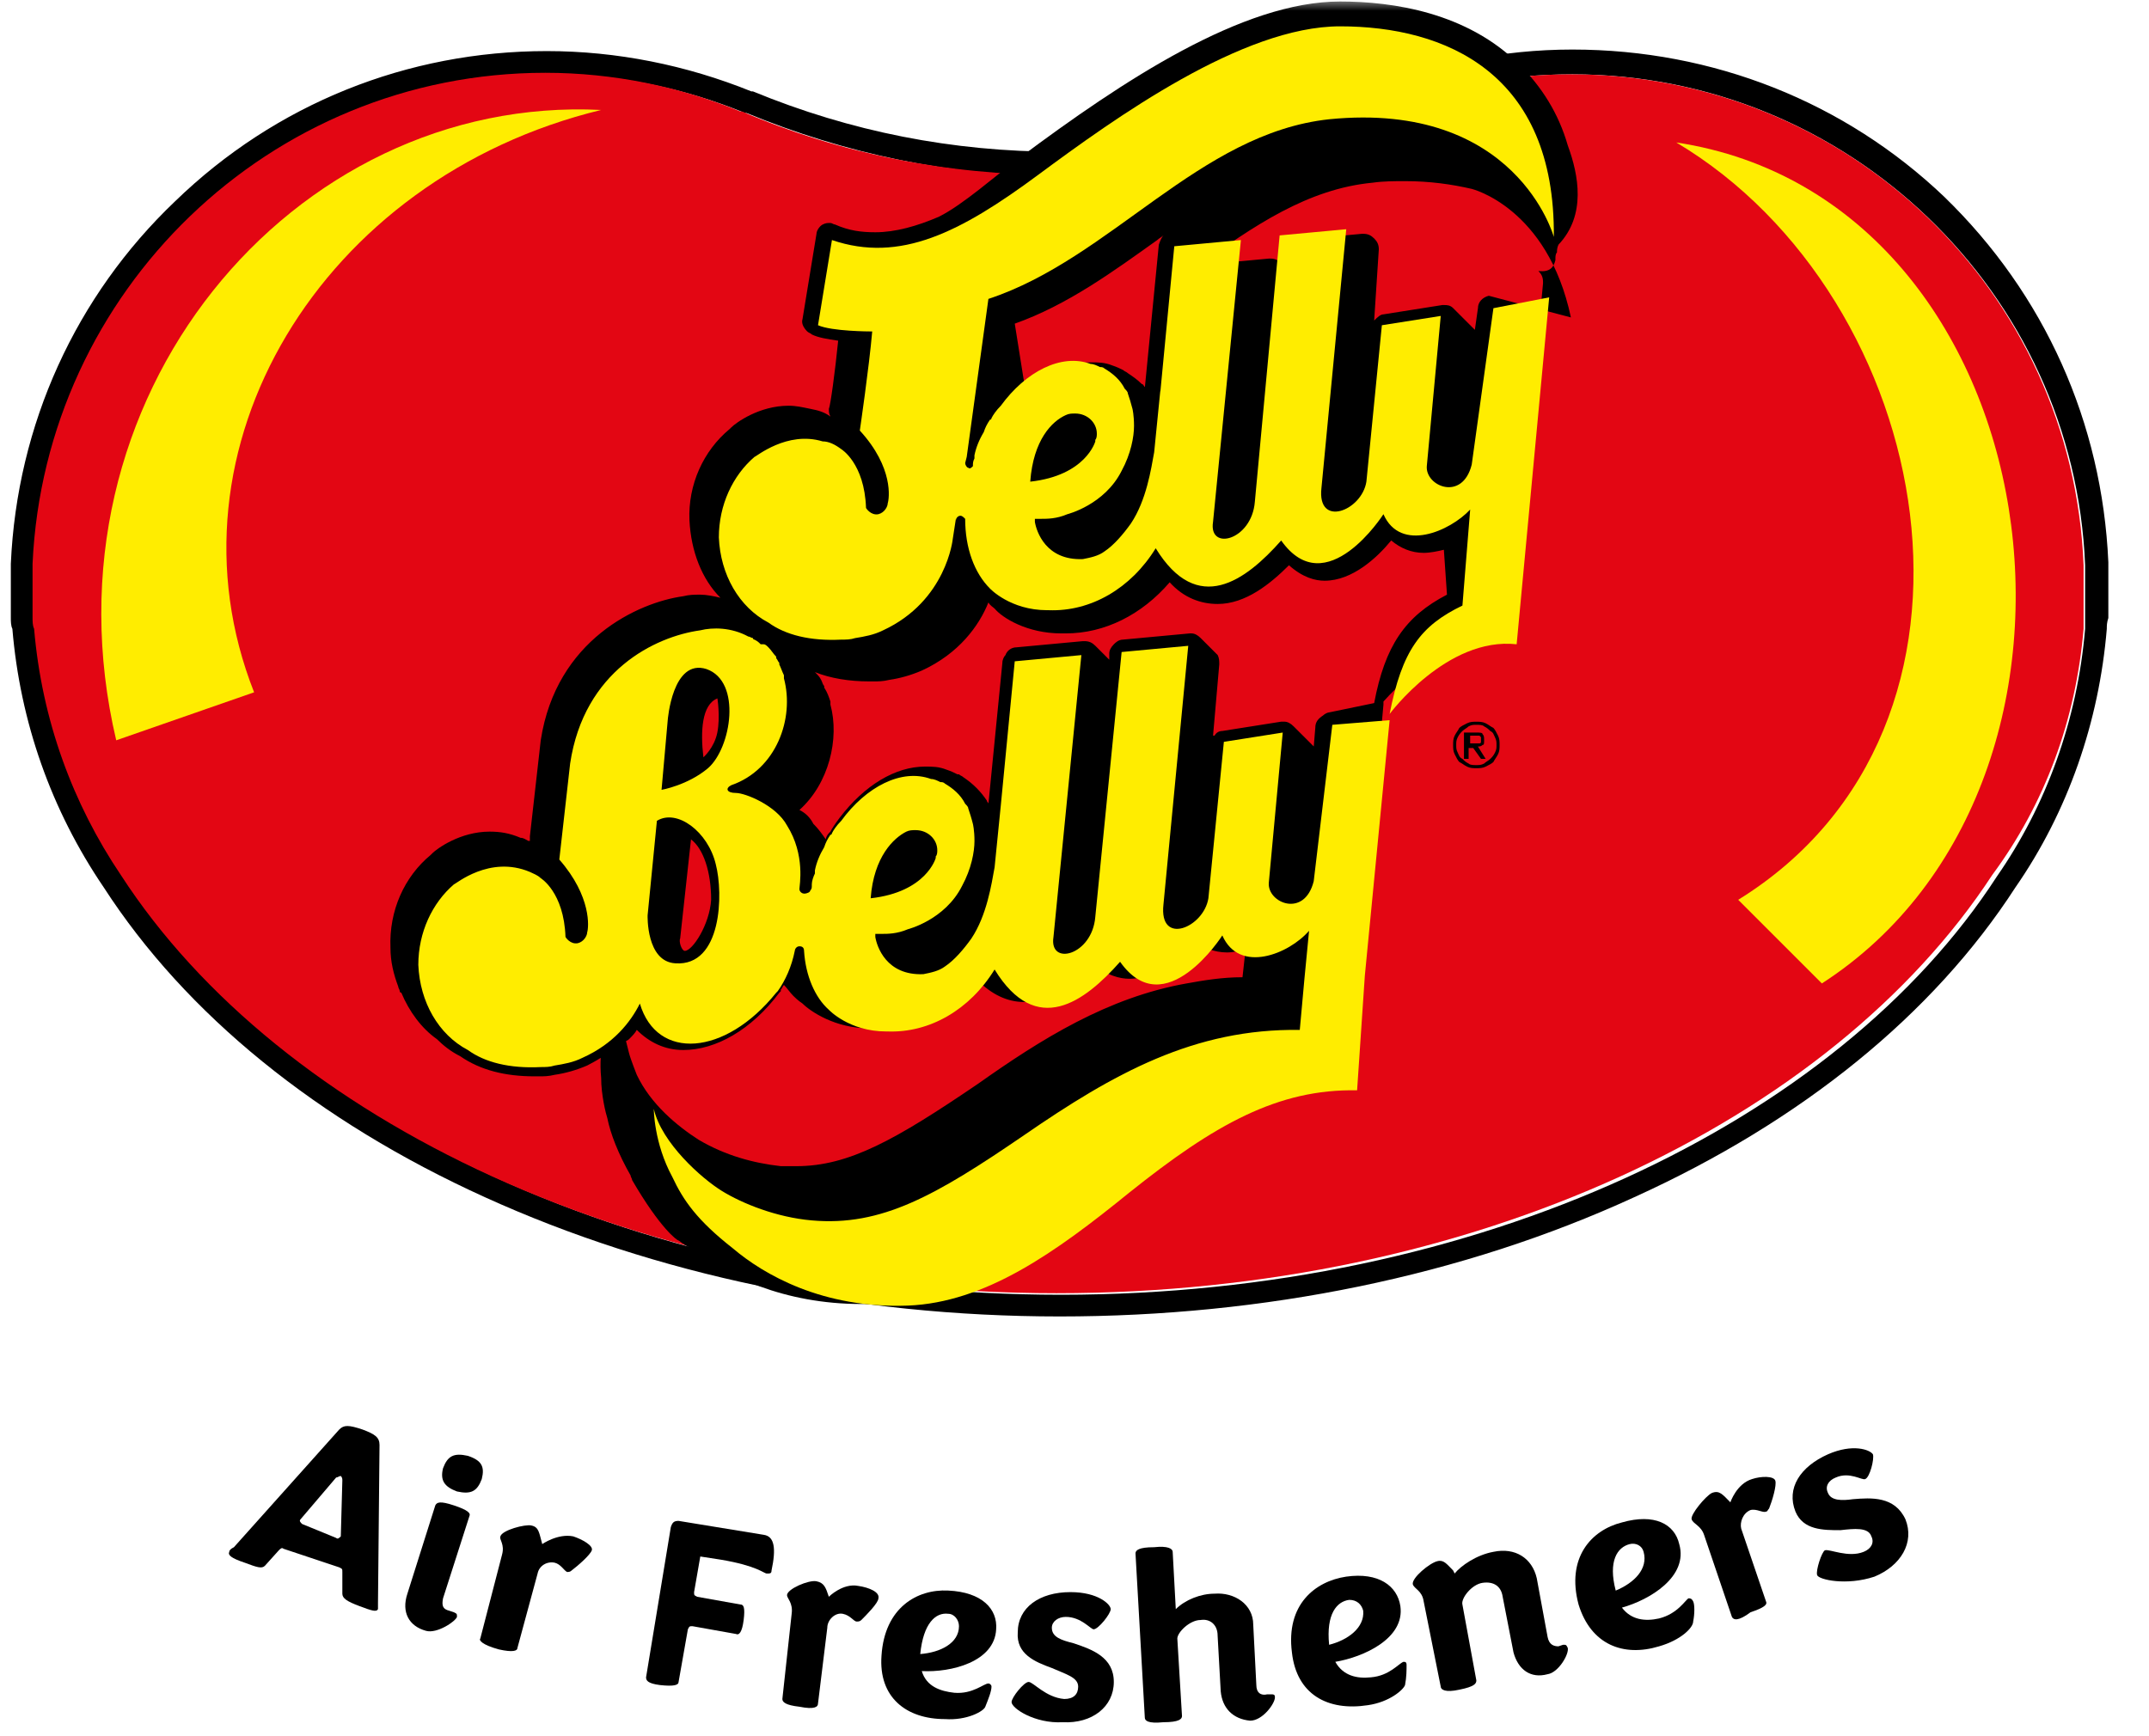
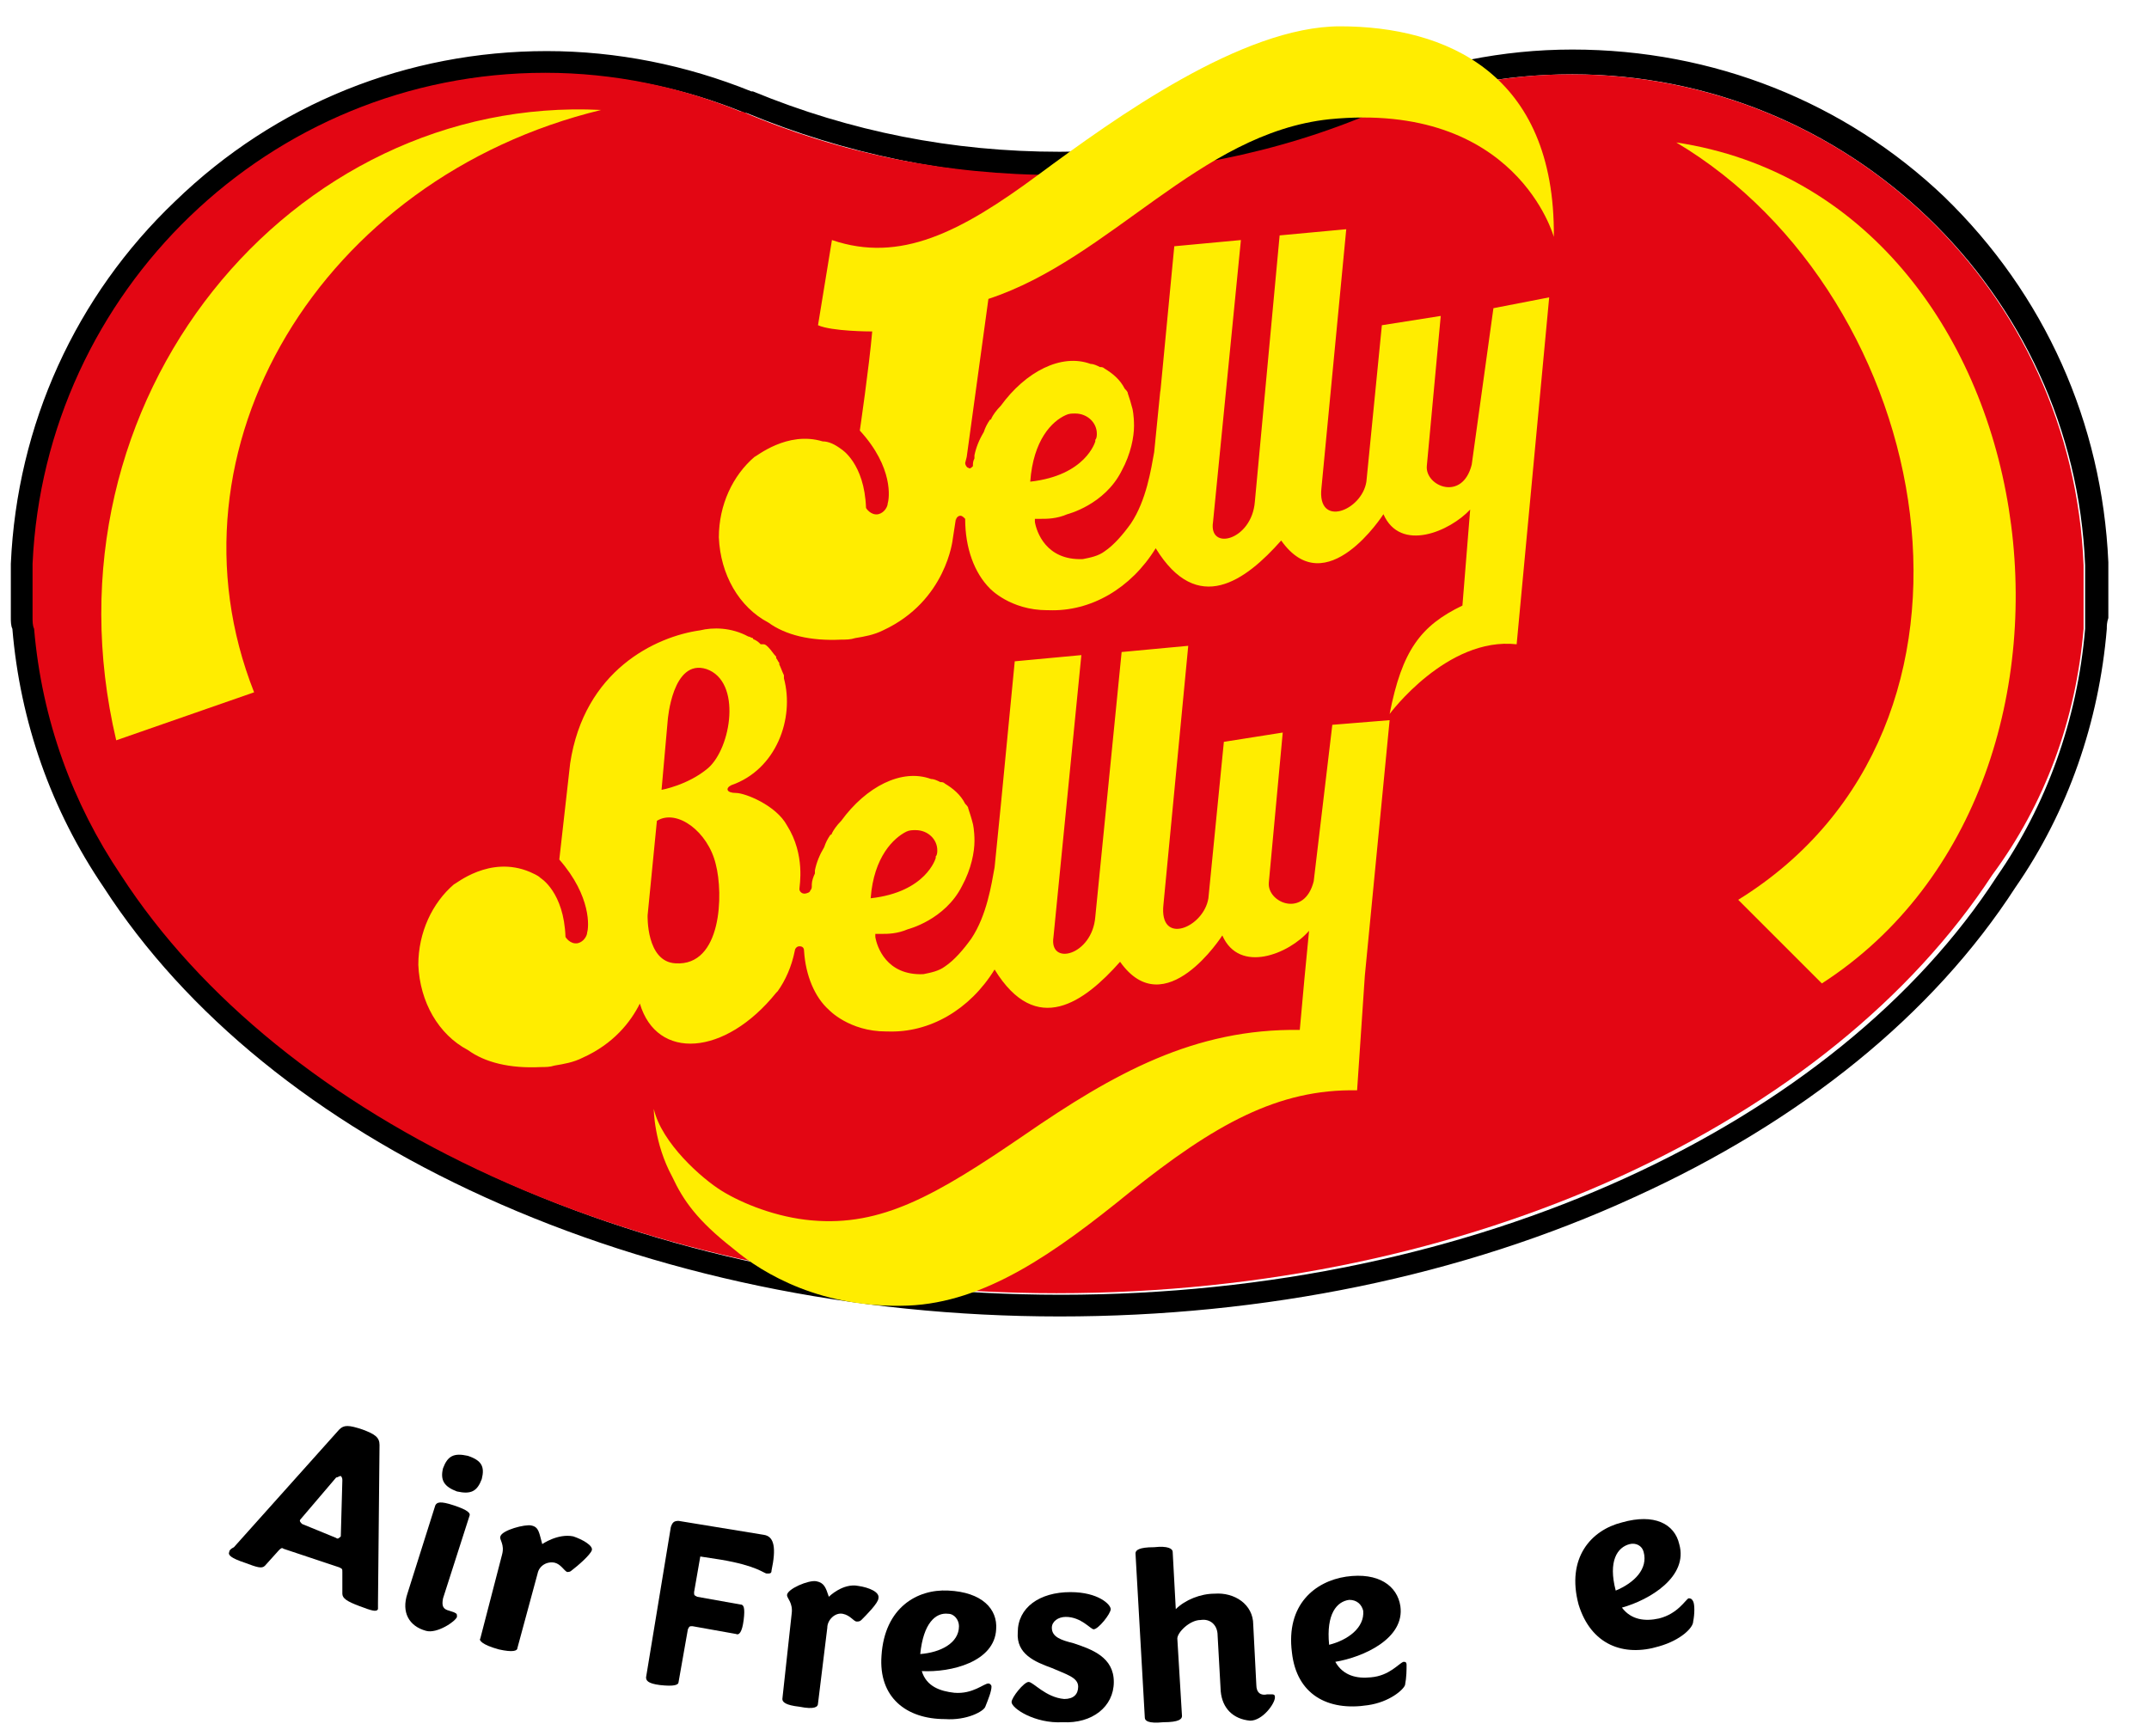
<svg xmlns="http://www.w3.org/2000/svg" width="99" height="80" viewBox="0 0 99 80" fill="none">
  <g clip-path="url(#clip0_563_8603)">
    <path d="M13.059 71.364C12.988 71.293 12.917 71.364 12.845 71.436L12.203 72.149C12.06 72.292 11.846 72.221 11.275 72.007C10.633 71.792 10.49 71.65 10.562 71.507C10.562 71.436 10.633 71.364 10.776 71.293L15.629 65.869C15.843 65.655 16.057 65.655 16.699 65.869C17.27 66.083 17.484 66.226 17.484 66.583L17.413 73.862C17.413 74.005 17.413 74.076 17.413 74.147C17.341 74.29 17.127 74.219 16.556 74.005C15.985 73.791 15.771 73.648 15.771 73.434V72.435C15.771 72.292 15.771 72.292 15.629 72.221L13.059 71.364ZM15.486 70.865C15.557 70.936 15.629 70.865 15.7 70.793L15.771 68.224C15.771 68.153 15.771 68.081 15.7 68.01C15.629 68.01 15.557 68.081 15.486 68.081L13.844 70.008C13.773 70.08 13.844 70.151 13.916 70.222L15.486 70.865Z" fill="black" />
    <path d="M20.41 73.648C20.339 74.005 20.41 74.147 20.695 74.219L20.91 74.29C21.052 74.361 21.052 74.361 21.052 74.504C20.981 74.718 20.125 75.289 19.625 75.146C18.84 74.932 18.483 74.29 18.768 73.434L20.053 69.366C20.125 69.223 20.267 69.152 20.91 69.366C21.552 69.58 21.695 69.723 21.623 69.865L20.41 73.648ZM22.194 68.153C21.98 68.724 21.695 68.866 21.052 68.724C20.481 68.51 20.267 68.224 20.41 67.653C20.624 67.082 20.91 66.939 21.552 67.082C22.194 67.296 22.337 67.582 22.194 68.153Z" fill="black" />
    <path d="M22.126 75.503L23.125 71.649C23.267 71.149 22.982 70.935 23.053 70.793C23.125 70.507 24.195 70.222 24.481 70.293C24.837 70.364 24.837 70.65 24.98 71.149C24.98 71.149 25.694 70.65 26.407 70.793C26.836 70.935 27.335 71.221 27.264 71.435C27.192 71.649 26.622 72.148 26.336 72.363C26.265 72.434 26.193 72.434 26.122 72.434C25.979 72.363 25.837 72.077 25.551 72.006C25.194 71.934 24.837 72.148 24.766 72.505L23.838 75.931C23.838 76.074 23.624 76.145 22.982 76.002C22.197 75.788 22.054 75.574 22.126 75.503Z" fill="black" />
    <path d="M29.763 77.288L30.904 70.365C30.976 70.151 31.047 70.08 31.261 70.08L35.186 70.722C35.686 70.794 35.757 71.365 35.543 72.364C35.543 72.506 35.472 72.506 35.329 72.506C35.186 72.506 34.901 72.15 33.188 71.864L32.261 71.721L31.975 73.363C31.975 73.505 31.975 73.505 32.118 73.577L34.116 73.934C34.259 73.934 34.33 74.076 34.259 74.647C34.187 75.218 34.045 75.361 33.902 75.29L31.904 74.933C31.761 74.933 31.761 74.933 31.689 75.076L31.261 77.502C31.261 77.645 31.047 77.716 30.405 77.645C29.834 77.573 29.763 77.431 29.763 77.288Z" fill="black" />
    <path d="M36.042 78.286L36.47 74.361C36.541 73.861 36.256 73.647 36.256 73.504C36.256 73.219 37.255 72.791 37.612 72.862C37.969 72.934 38.04 73.148 38.183 73.576C38.183 73.576 38.825 72.934 39.539 73.076C40.038 73.148 40.538 73.362 40.467 73.647C40.467 73.861 39.896 74.432 39.682 74.646C39.61 74.718 39.539 74.718 39.468 74.718C39.325 74.718 39.182 74.432 38.825 74.361C38.468 74.29 38.112 74.646 38.112 75.003L37.683 78.5C37.683 78.643 37.541 78.785 36.827 78.643C36.185 78.571 36.042 78.429 36.042 78.286Z" fill="black" />
    <path d="M40.609 76.287C40.752 74.075 42.251 73.219 43.678 73.29C45.248 73.361 45.962 74.146 45.891 75.074C45.819 76.573 43.821 77.072 42.465 77.001C42.679 77.715 43.321 77.929 43.964 78C44.82 78.071 45.319 77.572 45.534 77.572C45.605 77.572 45.676 77.643 45.676 77.715C45.676 77.929 45.534 78.285 45.391 78.642C45.319 78.856 44.535 79.284 43.535 79.213C41.751 79.213 40.467 78.214 40.609 76.287ZM42.394 76.216C43.321 76.144 44.178 75.716 44.178 74.931C44.178 74.646 43.964 74.36 43.678 74.36C43.107 74.289 42.536 74.789 42.394 76.216Z" fill="black" />
    <path d="M46.601 78.429C46.601 78.215 47.172 77.501 47.386 77.501C47.6 77.501 48.171 78.215 49.027 78.287C49.455 78.287 49.669 78.072 49.669 77.716C49.669 77.287 49.098 77.145 48.456 76.859C47.671 76.574 46.815 76.217 46.886 75.218C46.886 74.076 47.885 73.362 49.312 73.362C50.597 73.362 51.168 73.933 51.168 74.147C51.168 74.361 50.597 75.075 50.383 75.075C50.24 75.075 49.812 74.504 49.098 74.504C48.742 74.504 48.456 74.718 48.456 75.004C48.456 75.432 48.884 75.575 49.455 75.717C50.312 76.003 51.311 76.36 51.311 77.501C51.311 78.643 50.312 79.428 48.956 79.357C47.671 79.428 46.601 78.715 46.601 78.429Z" fill="black" />
    <path d="M56.236 77.93L56.093 75.361C56.093 74.861 55.736 74.576 55.308 74.647C54.808 74.647 54.237 75.218 54.237 75.503L54.452 79.072C54.452 79.214 54.309 79.357 53.595 79.357C52.882 79.428 52.739 79.286 52.739 79.143L52.31 71.578C52.31 71.436 52.453 71.293 53.167 71.293C53.809 71.221 54.023 71.364 54.023 71.507L54.166 74.147C54.594 73.719 55.308 73.434 55.95 73.434C56.878 73.362 57.734 73.933 57.734 74.861L57.877 77.644C57.877 78.001 58.091 78.144 58.377 78.072H58.591C58.733 78.072 58.733 78.144 58.733 78.215C58.733 78.501 58.163 79.286 57.592 79.286C56.806 79.214 56.307 78.715 56.236 77.93Z" fill="black" />
    <path d="M59.517 76.146C59.231 73.933 60.587 72.863 62.015 72.649C63.513 72.435 64.37 73.077 64.512 74.005C64.727 75.504 62.8 76.36 61.515 76.574C61.872 77.216 62.514 77.359 63.157 77.288C64.013 77.216 64.441 76.645 64.655 76.574C64.727 76.574 64.798 76.574 64.798 76.717C64.798 76.931 64.798 77.288 64.727 77.644C64.655 77.859 64.013 78.43 63.014 78.572C61.158 78.858 59.731 78.073 59.517 76.146ZM61.23 75.789C62.086 75.575 62.871 75.004 62.8 74.219C62.728 73.933 62.514 73.719 62.157 73.719C61.586 73.791 61.087 74.362 61.23 75.789Z" fill="black" />
-     <path d="M69.725 76.145L69.225 73.576C69.154 73.076 68.797 72.862 68.298 72.934C67.798 73.005 67.299 73.647 67.37 73.933L68.012 77.43C68.012 77.572 67.941 77.715 67.227 77.858C66.585 78.001 66.371 77.858 66.371 77.715L65.586 73.79C65.514 73.29 65.158 73.219 65.086 73.005C65.015 72.719 65.871 72.006 66.228 71.934C66.513 71.863 66.656 72.077 66.942 72.363L67.013 72.505C67.299 72.149 68.012 71.649 68.797 71.506C69.796 71.292 70.581 71.792 70.795 72.719L71.295 75.431C71.366 75.788 71.58 75.86 71.794 75.86L72.009 75.788C72.151 75.788 72.151 75.788 72.223 75.931C72.294 76.216 71.794 77.073 71.295 77.144C70.51 77.358 69.939 76.93 69.725 76.145Z" fill="black" />
    <path d="M72.721 73.933C72.15 71.792 73.291 70.508 74.719 70.151C76.217 69.723 77.145 70.222 77.359 71.15C77.787 72.648 76.003 73.719 74.719 74.076C75.147 74.647 75.789 74.718 76.431 74.575C77.288 74.361 77.645 73.719 77.787 73.648C77.859 73.648 77.93 73.648 78.001 73.79C78.073 73.933 78.073 74.361 78.001 74.718C78.001 75.004 77.43 75.575 76.431 75.86C74.79 76.359 73.291 75.789 72.721 73.933ZM74.433 73.291C75.29 72.934 75.932 72.292 75.718 71.507C75.646 71.221 75.361 71.079 75.076 71.15C74.505 71.293 74.076 71.935 74.433 73.291Z" fill="black" />
-     <path d="M79.786 74.504L78.502 70.722C78.359 70.294 78.002 70.223 77.931 70.008C77.859 69.794 78.573 68.938 78.859 68.795C79.215 68.653 79.358 68.867 79.715 69.224C79.715 69.224 80 68.367 80.714 68.153C81.142 68.01 81.713 68.01 81.784 68.224C81.856 68.439 81.642 69.152 81.499 69.509C81.428 69.58 81.428 69.652 81.356 69.652C81.214 69.723 80.928 69.509 80.643 69.58C80.286 69.723 80.143 70.151 80.214 70.437L81.356 73.791C81.428 73.934 81.285 74.076 80.643 74.29C80.072 74.719 79.858 74.647 79.786 74.504Z" fill="black" />
-     <path d="M83.712 72.578C83.641 72.363 83.926 71.507 84.069 71.436C84.283 71.364 85.14 71.793 85.853 71.507C86.21 71.364 86.353 71.079 86.21 70.793C86.067 70.365 85.425 70.437 84.783 70.508C83.998 70.508 83.07 70.508 82.713 69.651C82.285 68.581 82.927 67.582 84.212 67.011C85.354 66.511 86.139 66.797 86.281 67.011C86.353 67.225 86.139 68.082 85.925 68.153C85.782 68.224 85.211 67.796 84.569 68.082C84.212 68.224 84.069 68.51 84.212 68.795C84.355 69.152 84.854 69.152 85.354 69.081C86.21 69.009 87.281 68.938 87.78 70.008C88.208 71.079 87.566 72.149 86.353 72.649C85.068 73.077 83.784 72.792 83.712 72.578Z" fill="black" />
    <path d="M72.435 2.283C69.223 2.283 66.083 2.925 63.086 4.139C63.086 4.139 63.086 4.139 63.015 4.139C58.519 6.065 53.737 6.993 48.813 6.993C43.889 6.993 39.179 6.065 34.683 4.21H34.611C31.614 2.997 28.403 2.354 25.191 2.354C18.768 2.354 12.702 4.781 8.064 9.277C3.496 13.63 0.784 19.553 0.499 25.976C0.499 26.333 0.499 26.69 0.499 26.975C0.499 27.332 0.499 27.618 0.499 28.046C0.499 28.189 0.499 28.331 0.499 28.474C0.499 28.617 0.499 28.831 0.57 28.974C0.927 33.255 2.355 37.323 4.781 40.891C8.563 46.743 14.629 51.667 22.337 55.164C30.187 58.733 39.322 60.66 48.813 60.66C58.233 60.66 67.368 58.804 75.289 55.164C82.997 51.667 89.063 46.743 92.845 40.891C95.272 37.395 96.699 33.255 97.056 28.974C97.056 28.831 97.056 28.688 97.127 28.474C97.127 28.331 97.127 28.189 97.127 27.974C97.127 27.618 97.127 27.261 97.127 26.975C97.127 26.975 97.127 26.975 97.127 26.904V26.832C97.127 26.547 97.127 26.19 97.127 25.905C96.842 19.482 94.201 13.559 89.562 9.063C84.995 4.709 78.929 2.283 72.435 2.283ZM72.435 3.425C85.138 3.425 95.557 13.487 96.057 26.047C96.057 26.333 96.057 26.619 96.057 26.975V27.047C96.057 27.047 96.057 27.047 96.057 27.118C96.057 27.475 96.057 27.76 96.057 28.117C96.057 28.26 96.057 28.403 96.057 28.545C96.057 28.688 96.057 28.831 96.057 28.974C95.7 33.184 94.272 37.109 91.989 40.392C84.638 51.739 68.082 59.66 48.884 59.66C29.687 59.66 13.131 51.739 5.78 40.392C3.496 37.109 2.069 33.255 1.784 29.045C1.784 28.902 1.784 28.688 1.712 28.545C1.712 28.403 1.712 28.26 1.712 28.117C1.712 27.76 1.712 27.404 1.712 27.047C1.712 26.69 1.712 26.404 1.712 26.047C2.212 13.487 12.56 3.425 25.334 3.425C28.545 3.425 31.543 4.067 34.326 5.209C34.326 5.209 34.326 5.209 34.397 5.209C38.893 7.064 43.818 8.135 48.956 8.135C54.165 8.135 59.09 7.064 63.586 5.209C63.586 5.209 63.586 5.209 63.657 5.209C66.297 3.996 69.295 3.425 72.435 3.425Z" fill="black" />
    <path d="M95.987 28.974C95.987 28.831 95.987 28.688 95.987 28.546C95.987 28.403 95.987 28.26 95.987 28.117C95.987 27.761 95.987 27.475 95.987 27.118C95.987 27.118 95.987 27.118 95.987 27.047V26.976C95.987 26.69 95.987 26.333 95.987 26.048C95.487 13.416 85.14 3.425 72.365 3.425C69.225 3.425 66.228 4.068 63.445 5.138C63.445 5.138 63.445 5.138 63.373 5.138C58.877 7.065 53.882 8.064 48.743 8.064C43.605 8.064 38.681 7.065 34.185 5.138C34.185 5.138 34.185 5.138 34.114 5.138C31.331 3.996 28.262 3.354 25.122 3.354C12.419 3.354 2.071 13.416 1.5 25.977C1.5 26.262 1.5 26.619 1.5 26.976C1.5 27.332 1.5 27.689 1.5 28.046C1.5 28.189 1.5 28.332 1.5 28.474C1.5 28.617 1.5 28.831 1.571 28.974C1.928 33.184 3.355 37.038 5.568 40.321C12.918 51.668 29.475 59.589 48.672 59.589C67.869 59.589 84.355 51.668 91.776 40.321C94.203 37.038 95.63 33.184 95.987 28.974Z" fill="#E30613" />
    <path d="M27.691 5.067C13.49 4.353 1.643 18.341 5.354 34.112L11.706 31.9C7.281 20.696 14.774 8.207 27.691 5.067Z" fill="#FFED00" />
    <mask id="mask0_563_8603" style="mask-type:luminance" maskUnits="userSpaceOnUse" x="0" y="-1" width="99" height="63">
      <path d="M98.415 -0.003H0.503V61.514H98.415V-0.003Z" fill="white" />
    </mask>
    <g mask="url(#mask0_563_8603)">
      <path d="M77.222 6.564C94.635 9.204 98.417 35.966 83.93 45.315L80.076 41.461C92.993 33.468 89.211 13.7 77.222 6.564Z" fill="#FFED00" />
    </g>
    <mask id="mask1_563_8603" style="mask-type:luminance" maskUnits="userSpaceOnUse" x="0" y="-1" width="99" height="63">
-       <path d="M98.415 -0.003H0.503V61.514H98.415V-0.003Z" fill="white" />
+       <path d="M98.415 -0.003V61.514H98.415V-0.003Z" fill="white" />
    </mask>
    <g mask="url(#mask1_563_8603)">
      <path d="M68.586 13.628C68.3 13.7 68.086 13.914 68.086 14.199L67.944 15.198L67.087 14.342L66.945 14.199C66.802 14.056 66.659 14.056 66.516 14.056C66.445 14.056 66.445 14.056 66.445 14.056L63.733 14.485C63.59 14.485 63.448 14.627 63.305 14.77L63.519 11.487C63.519 11.273 63.448 11.13 63.305 10.988C63.162 10.845 63.02 10.774 62.805 10.774H62.734L59.665 11.059C59.38 11.059 59.094 11.344 59.094 11.63L59.023 12.129C58.88 11.987 58.738 11.915 58.523 11.915H58.452L55.383 12.201C55.312 12.201 55.241 12.201 55.169 12.272C57.739 10.417 60.236 8.704 63.234 8.418C63.733 8.347 64.233 8.347 64.732 8.347C65.874 8.347 66.873 8.49 67.801 8.704C67.801 8.704 71.298 9.56 72.368 14.627L68.586 13.628ZM66.659 27.401C64.732 28.401 63.804 29.757 63.305 32.397L61.235 32.825C61.164 32.825 61.021 32.897 60.95 32.968C60.736 33.111 60.593 33.253 60.593 33.539L60.522 34.395L59.594 33.468C59.451 33.325 59.309 33.253 59.166 33.253C59.094 33.253 59.094 33.253 59.023 33.253L56.311 33.682C56.169 33.682 56.026 33.753 55.954 33.896C55.954 33.896 55.954 33.896 55.883 33.896L56.169 30.613C56.169 30.47 56.169 30.328 56.097 30.185L55.312 29.4C55.169 29.257 55.027 29.186 54.884 29.186H54.813L51.744 29.471C51.53 29.471 51.387 29.614 51.316 29.685C51.173 29.828 51.102 29.971 51.102 30.113V30.399L50.459 29.756C50.317 29.614 50.174 29.543 49.96 29.543H49.888L46.82 29.828C46.606 29.828 46.392 29.971 46.32 30.185C46.249 30.256 46.177 30.399 46.177 30.542L45.535 37.036C45.535 36.964 45.464 36.964 45.464 36.893C45.178 36.465 44.822 36.108 44.393 35.823C44.322 35.751 44.251 35.751 44.179 35.68C44.179 35.68 44.179 35.68 44.108 35.68C43.965 35.608 43.822 35.537 43.608 35.466C43.251 35.323 42.966 35.323 42.609 35.323C41.253 35.323 39.826 36.179 38.684 37.678C38.47 37.964 38.327 38.178 38.256 38.32L38.184 38.392C38.113 38.463 38.042 38.606 38.042 38.677C37.899 38.463 37.685 38.178 37.542 38.035L37.471 37.964C37.328 37.678 37.114 37.464 36.829 37.321C38.184 36.108 38.684 34.038 38.256 32.468V32.397V32.326C38.184 32.112 38.113 31.898 37.97 31.683V31.612C37.899 31.541 37.899 31.469 37.828 31.327C37.756 31.184 37.685 31.113 37.542 30.97C38.256 31.255 39.112 31.398 40.04 31.398C40.111 31.398 40.183 31.398 40.254 31.398C40.468 31.398 40.682 31.398 40.968 31.327C41.467 31.255 41.967 31.113 42.466 30.898C44.179 30.113 45.107 28.829 45.535 27.758C45.606 27.901 45.749 27.972 45.821 28.044C46.177 28.472 47.319 29.186 48.889 29.186H48.961C49.032 29.186 49.032 29.186 49.103 29.186C50.888 29.186 52.6 28.329 53.885 26.831C54.527 27.544 55.312 27.83 56.097 27.83C57.382 27.83 58.523 26.902 59.38 26.046C60.022 26.616 60.593 26.759 61.021 26.759C62.306 26.759 63.448 25.689 64.09 24.904C64.518 25.261 65.018 25.475 65.589 25.475C65.874 25.475 66.231 25.403 66.516 25.332L66.659 27.401ZM46.748 14.913C49.175 14.056 51.316 12.486 53.314 11.059C53.385 10.988 53.528 10.916 53.599 10.845C53.528 10.916 53.457 11.059 53.385 11.273L52.743 17.839C52.672 17.767 52.672 17.696 52.6 17.696C52.386 17.482 52.172 17.339 51.958 17.196C51.887 17.125 51.815 17.125 51.744 17.054C51.601 16.982 51.458 16.911 51.244 16.84C50.888 16.697 50.602 16.697 50.245 16.697C49.246 16.697 48.176 17.196 47.248 18.053L46.748 14.913ZM33.046 33.753C32.904 34.467 32.404 34.895 32.404 34.895C32.261 33.682 32.333 32.468 33.046 32.183C33.046 32.112 33.189 33.039 33.046 33.753ZM31.548 43.815C31.405 43.815 31.262 43.387 31.334 43.245L31.833 38.677C32.404 39.105 32.761 40.176 32.761 41.46C32.69 42.602 31.904 43.815 31.548 43.815ZM72.226 6.706C71.797 5.207 71.012 3.994 70.013 2.995C67.587 0.568 64.161 0.069 61.735 0.069C57.239 0.069 51.744 3.708 46.962 7.277C45.892 8.062 44.393 9.418 43.251 9.988C42.252 10.417 41.253 10.702 40.325 10.702C39.683 10.702 39.112 10.631 38.47 10.345C38.399 10.345 38.327 10.274 38.256 10.274C38.113 10.274 38.042 10.274 37.899 10.345C37.756 10.417 37.614 10.631 37.614 10.774L36.971 14.699C36.9 14.913 37.043 15.127 37.185 15.27C37.257 15.341 37.328 15.341 37.4 15.412C37.685 15.555 38.113 15.626 38.613 15.698C38.47 17.125 38.256 18.695 38.184 18.838C38.184 18.98 38.184 19.052 38.256 19.195C37.971 18.98 37.685 18.909 37.328 18.838C36.971 18.766 36.686 18.695 36.329 18.695C34.973 18.695 33.903 19.48 33.689 19.694C33.689 19.694 33.689 19.694 33.617 19.765C32.404 20.765 31.69 22.335 31.762 23.976C31.833 25.403 32.333 26.688 33.189 27.544C32.904 27.473 32.547 27.401 32.261 27.401C31.976 27.401 31.762 27.401 31.476 27.473C29.407 27.758 25.624 29.471 24.911 34.11L24.411 38.534C24.411 38.606 24.411 38.677 24.411 38.677V38.748H24.34C24.197 38.677 24.126 38.606 23.983 38.606C23.483 38.392 23.055 38.32 22.556 38.32C21.2 38.32 20.129 39.105 19.915 39.319C19.915 39.319 19.915 39.319 19.844 39.391C18.631 40.39 17.917 41.96 17.988 43.673C17.988 44.315 18.131 44.886 18.345 45.457C18.345 45.528 18.416 45.6 18.416 45.671C18.416 45.671 18.416 45.742 18.488 45.742C18.845 46.599 19.416 47.384 20.129 47.883C20.415 48.169 20.771 48.454 21.2 48.668C22.128 49.31 23.269 49.596 24.625 49.596C24.697 49.596 24.768 49.596 24.839 49.596C25.053 49.596 25.267 49.596 25.553 49.525C26.052 49.453 26.552 49.31 27.052 49.096C27.48 48.882 27.908 48.597 28.265 48.383C28.265 48.383 28.194 48.383 28.194 48.454C28.265 48.383 28.336 48.311 28.479 48.24L28.55 48.169C28.622 48.097 28.693 48.097 28.764 48.026C28.836 47.955 28.907 47.955 28.979 47.883C29.121 47.74 29.264 47.598 29.335 47.455C29.906 48.026 30.62 48.383 31.476 48.383C32.975 48.383 34.616 47.455 35.901 45.742L35.972 45.671V45.6C36.044 45.528 36.044 45.457 36.115 45.386C36.258 45.528 36.4 45.742 36.543 45.885C36.614 45.956 36.757 46.099 36.971 46.242C37.328 46.599 38.47 47.384 40.04 47.384H40.111H40.183C40.254 47.384 40.254 47.384 40.325 47.384C42.038 47.384 43.751 46.527 44.964 45.1C44.964 45.1 45.036 45.1 45.036 45.171C45.678 45.814 46.392 46.17 47.176 46.17C48.461 46.17 49.532 45.243 50.388 44.386C50.959 44.957 51.601 45.1 52.029 45.1C53.314 45.1 54.384 44.029 55.027 43.316C55.383 43.673 55.954 43.887 56.525 43.887C56.811 43.887 57.096 43.815 57.382 43.744L57.239 45.029C56.311 45.029 55.455 45.171 54.67 45.314C51.03 45.956 47.962 47.883 45.036 49.953C41.253 52.522 39.112 53.735 36.686 53.735C36.472 53.735 36.186 53.735 35.972 53.735C34.688 53.592 33.403 53.236 32.19 52.522C31.191 51.88 29.978 50.881 29.335 49.525C29.335 49.525 29.05 48.811 28.979 48.526C28.836 47.955 28.764 47.669 28.693 47.455C28.479 47.312 28.265 47.384 28.122 47.526C28.122 47.526 28.122 47.526 28.051 47.598C28.051 47.598 27.837 47.812 27.765 48.097C27.694 48.383 27.623 48.954 27.694 49.667C27.694 50.452 27.908 51.309 27.979 51.523C28.122 52.236 28.479 53.164 29.05 54.163C29.05 54.235 29.121 54.306 29.121 54.377C30.406 56.59 31.191 57.161 31.262 57.161C31.262 57.161 31.548 57.375 31.69 57.446L31.762 57.517C33.474 58.802 36.115 60.087 39.683 60.087C39.897 60.087 40.04 60.087 40.254 60.087C42.11 60.015 43.894 59.444 45.606 58.517C47.605 57.517 49.532 56.09 51.458 54.52C55.526 51.237 58.167 50.024 61.093 50.024C61.164 50.024 61.235 50.024 61.307 50.024H61.664C62.02 50.024 62.306 49.739 62.306 49.453L62.663 44.172L63.733 32.468V32.397C63.733 32.397 63.733 32.397 63.733 32.326C64.304 31.683 66.302 29.614 68.515 29.614C68.657 29.614 68.8 29.614 68.871 29.614H68.943C69.085 29.614 69.228 29.543 69.371 29.471C69.514 29.328 69.585 29.186 69.585 29.043L71.084 13.057V12.986C71.084 12.772 71.012 12.629 70.87 12.486C71.441 12.558 71.583 12.272 71.655 11.987C71.655 11.987 71.655 11.987 71.655 11.915C71.655 11.844 71.655 11.701 71.726 11.63C71.726 11.559 71.726 11.416 71.797 11.273C73.082 9.917 72.725 8.062 72.226 6.706Z" fill="black" />
    </g>
-     <path d="M67.942 34.255C68.013 34.255 68.013 34.255 68.084 34.255C68.156 34.255 68.156 34.255 68.156 34.255C68.156 34.255 68.227 34.255 68.227 34.184C68.227 34.184 68.227 34.112 68.227 34.041C68.227 33.969 68.227 33.969 68.227 33.969L68.156 33.898H68.084H68.013H67.727V34.255H67.942ZM68.013 33.755C68.156 33.755 68.298 33.755 68.298 33.827C68.37 33.898 68.37 33.969 68.37 34.112C68.37 34.255 68.37 34.326 68.298 34.326C68.227 34.398 68.156 34.398 68.084 34.398L68.441 34.968H68.227L67.87 34.469H67.656V34.968H67.442V33.755H68.013ZM67.156 34.683C67.228 34.826 67.228 34.897 67.371 34.968C67.442 35.04 67.513 35.111 67.656 35.183C67.727 35.254 67.87 35.254 68.013 35.254C68.156 35.254 68.227 35.254 68.37 35.183C68.441 35.111 68.584 35.04 68.655 34.968C68.727 34.897 68.798 34.826 68.869 34.683C68.941 34.54 68.941 34.469 68.941 34.326C68.941 34.184 68.941 34.112 68.869 33.969C68.798 33.827 68.798 33.755 68.655 33.684C68.584 33.613 68.512 33.541 68.37 33.47C68.298 33.398 68.156 33.398 68.013 33.398C67.87 33.398 67.799 33.398 67.656 33.47C67.585 33.541 67.442 33.613 67.371 33.684C67.299 33.755 67.228 33.827 67.156 33.969C67.085 34.112 67.085 34.184 67.085 34.326C67.085 34.469 67.085 34.54 67.156 34.683ZM67.014 33.898C67.085 33.755 67.156 33.684 67.228 33.541C67.299 33.47 67.442 33.398 67.585 33.327C67.727 33.256 67.87 33.256 68.013 33.256C68.156 33.256 68.298 33.256 68.441 33.327C68.584 33.398 68.655 33.47 68.798 33.541C68.869 33.613 68.941 33.755 69.012 33.898C69.083 34.041 69.083 34.184 69.083 34.326C69.083 34.469 69.083 34.612 69.012 34.754C68.941 34.897 68.869 34.968 68.798 35.111C68.727 35.183 68.584 35.254 68.441 35.325C68.298 35.397 68.156 35.397 68.013 35.397C67.87 35.397 67.727 35.397 67.585 35.325C67.442 35.254 67.371 35.183 67.228 35.111C67.156 35.04 67.085 34.897 67.014 34.754C66.942 34.612 66.942 34.469 66.942 34.326C66.942 34.184 66.942 34.041 67.014 33.898Z" fill="black" />
    <path d="M49.102 19.125C49.245 19.054 49.387 19.054 49.53 19.054C50.101 19.054 50.529 19.482 50.529 19.982C50.529 20.053 50.529 20.196 50.458 20.267V20.339C50.458 20.339 50.03 21.909 47.461 22.194C47.603 20.267 48.46 19.411 49.102 19.125ZM67.799 21.409C67.371 23.122 65.659 22.408 65.73 21.48L66.372 14.558L63.66 14.986L62.947 22.194C62.733 23.55 60.663 24.335 60.877 22.48L62.019 10.562L58.95 10.847L57.808 23.122C57.666 24.906 55.667 25.405 55.882 24.05L57.166 11.061L54.097 11.347L53.455 18.055V17.983L53.17 20.838C53.027 21.623 52.813 23.05 52.099 24.121C51.742 24.62 51.314 25.12 50.886 25.405C50.601 25.62 50.244 25.691 49.887 25.762C48.174 25.834 47.746 24.478 47.675 24.05C47.675 23.978 47.675 23.907 47.675 23.907C47.675 23.907 47.817 23.907 47.96 23.907C48.246 23.907 48.674 23.907 49.173 23.693C49.173 23.693 50.886 23.265 51.671 21.695C52.099 20.91 52.242 20.125 52.242 19.625C52.242 19.125 52.171 18.84 52.171 18.84C52.099 18.555 52.028 18.34 51.956 18.126C51.956 18.055 51.885 17.983 51.814 17.912C51.6 17.484 51.243 17.198 50.886 16.984C50.815 16.913 50.743 16.913 50.672 16.913C50.529 16.842 50.386 16.77 50.244 16.77C48.888 16.271 47.246 17.127 46.105 18.697C45.891 18.911 45.748 19.125 45.676 19.268C45.676 19.268 45.676 19.34 45.605 19.34C45.462 19.554 45.391 19.696 45.32 19.91C45.105 20.267 44.963 20.624 44.891 20.981V21.052V21.124C44.82 21.266 44.82 21.338 44.82 21.48C44.749 21.552 44.677 21.623 44.606 21.552C44.535 21.552 44.463 21.409 44.463 21.338L44.535 21.052L45.534 13.773C51.172 11.918 55.239 6.137 61.234 5.495C69.869 4.638 71.582 10.918 71.582 10.918C71.653 3.354 66.586 1.213 61.733 1.213C57.237 1.213 51.386 5.423 47.817 8.064C44.249 10.704 41.466 12.132 38.326 11.061L37.684 14.986C38.326 15.272 40.11 15.272 40.11 15.272H40.181C40.039 16.913 39.61 19.839 39.61 19.839C41.18 21.552 40.966 22.979 40.895 23.193C40.895 23.336 40.752 23.621 40.467 23.693C40.11 23.764 39.896 23.407 39.896 23.407C39.825 21.338 38.754 20.695 38.754 20.695C38.469 20.481 38.183 20.339 37.898 20.339C36.256 19.839 34.829 21.052 34.758 21.052C33.758 21.909 33.116 23.265 33.116 24.763C33.188 26.476 34.044 27.975 35.4 28.688C36.185 29.259 37.327 29.545 38.754 29.473C38.968 29.473 39.182 29.473 39.396 29.402C39.825 29.331 40.253 29.259 40.681 29.045C43.607 27.689 43.892 24.835 43.892 24.835L44.035 23.907V23.978C44.035 23.907 44.106 23.764 44.249 23.764C44.321 23.764 44.392 23.835 44.463 23.907C44.463 25.263 44.891 26.405 45.605 27.118C45.605 27.118 46.533 28.117 48.246 28.117H48.317C50.244 28.189 52.099 27.118 53.241 25.263C55.168 28.403 57.38 26.761 59.022 24.906C61.091 27.832 63.732 23.693 63.732 23.693C64.517 25.477 66.8 24.478 67.728 23.479L67.371 27.903C65.445 28.831 64.588 29.973 64.017 32.899C64.017 32.899 66.658 29.331 69.869 29.687L71.368 13.702L68.799 14.201L67.799 21.409Z" fill="#FFED00" />
    <path d="M41.751 38.322C41.894 38.251 42.037 38.251 42.18 38.251C42.751 38.251 43.179 38.679 43.179 39.178C43.179 39.25 43.179 39.392 43.107 39.464V39.535C43.107 39.535 42.679 41.105 40.11 41.391C40.253 39.464 41.181 38.607 41.751 38.322ZM31.118 44.388C29.762 44.317 29.834 42.176 29.834 42.176L30.262 37.822C31.189 37.252 32.617 38.322 32.974 39.821C33.33 41.177 33.259 44.531 31.118 44.388ZM30.761 33.184C30.761 33.184 30.975 30.329 32.545 30.829C34.187 31.4 33.687 34.468 32.617 35.396C31.689 36.181 30.476 36.395 30.476 36.395L30.761 33.184ZM61.377 33.398L60.52 40.606C60.092 42.318 58.379 41.605 58.451 40.677L59.093 33.755L56.381 34.183L55.668 41.391C55.453 42.747 53.384 43.603 53.598 41.676L54.74 29.758L51.671 30.044L50.458 42.247C50.315 44.031 48.317 44.531 48.531 43.175L49.816 30.186L46.747 30.472L46.105 37.109L45.819 39.963C45.676 40.748 45.462 42.176 44.749 43.246C44.392 43.746 43.964 44.245 43.535 44.531C43.25 44.745 42.893 44.816 42.536 44.888C40.824 44.959 40.395 43.603 40.324 43.175C40.324 43.103 40.324 43.032 40.324 43.032C40.324 43.032 40.467 43.032 40.61 43.032C40.895 43.032 41.323 43.032 41.823 42.818C41.823 42.818 43.535 42.39 44.321 40.82C44.749 40.035 44.892 39.25 44.892 38.75C44.892 38.251 44.82 37.965 44.82 37.965C44.749 37.68 44.677 37.466 44.606 37.252C44.606 37.18 44.535 37.109 44.463 37.037C44.249 36.609 43.892 36.324 43.535 36.11C43.464 36.038 43.393 36.038 43.321 36.038C43.179 35.967 43.036 35.896 42.893 35.896C41.537 35.396 39.896 36.252 38.754 37.822C38.54 38.036 38.397 38.251 38.326 38.393C38.326 38.393 38.326 38.465 38.255 38.465C38.112 38.679 38.04 38.822 37.969 39.036C37.755 39.392 37.612 39.749 37.541 40.106V40.177V40.249C37.469 40.392 37.398 40.606 37.398 40.748C37.398 40.748 37.398 40.748 37.398 40.82C37.398 40.891 37.398 40.962 37.327 41.034C37.327 41.105 37.184 41.177 37.041 41.177C36.97 41.177 36.827 41.105 36.827 40.962C36.827 40.82 37.113 39.392 36.256 38.036C35.757 37.109 34.33 36.538 33.901 36.538C33.473 36.538 33.402 36.324 33.687 36.181C35.757 35.467 36.613 33.112 36.114 31.257V31.186V31.114C36.042 30.971 35.971 30.757 35.9 30.615C35.9 30.615 35.9 30.615 35.9 30.543C35.828 30.472 35.828 30.401 35.757 30.329C35.757 30.329 35.757 30.329 35.757 30.258C35.614 30.115 35.543 29.972 35.4 29.829C35.329 29.758 35.257 29.687 35.186 29.687C35.186 29.687 35.186 29.687 35.114 29.687C35.114 29.687 35.114 29.687 35.043 29.687C34.972 29.616 34.9 29.544 34.758 29.473C34.758 29.473 34.686 29.473 34.686 29.401C34.615 29.401 34.544 29.33 34.472 29.33C33.687 28.902 32.831 28.902 32.26 29.044C30.19 29.33 26.907 30.9 26.265 35.182L25.766 39.606C27.264 41.319 27.122 42.747 27.05 42.961C27.05 43.103 26.907 43.389 26.622 43.46C26.265 43.532 26.051 43.175 26.051 43.175C25.98 41.105 24.909 40.463 24.909 40.463C24.767 40.32 24.552 40.249 24.41 40.177C22.554 39.392 20.984 40.748 20.913 40.748C19.914 41.605 19.271 42.961 19.271 44.459C19.343 46.172 20.199 47.671 21.555 48.384C22.34 48.955 23.482 49.241 24.909 49.169C25.123 49.169 25.337 49.169 25.552 49.098C25.98 49.027 26.408 48.955 26.836 48.741C28.264 48.099 29.049 47.1 29.477 46.243C30.262 48.884 33.402 48.67 35.757 45.744L35.828 45.672C36.185 45.173 36.47 44.531 36.613 43.817C36.613 43.746 36.684 43.603 36.827 43.603C36.97 43.603 37.041 43.674 37.041 43.817C37.113 44.959 37.541 45.958 38.183 46.529C38.183 46.529 39.111 47.528 40.824 47.528H40.895C42.822 47.599 44.677 46.529 45.819 44.673C47.746 47.813 49.958 46.172 51.6 44.317C53.669 47.243 56.31 43.103 56.31 43.103C57.095 44.888 59.379 43.96 60.306 42.889L60.092 45.102L59.878 47.457C55.025 47.385 51.314 49.455 47.175 52.309C43.107 55.093 40.61 56.52 37.398 56.234C35.757 56.092 34.187 55.45 33.259 54.879C32.331 54.308 30.476 52.666 30.119 51.096C30.119 51.096 30.119 52.666 30.975 54.236C31.475 55.307 32.117 56.234 33.758 57.519C35.186 58.732 37.898 60.302 41.823 60.16C45.391 60.017 48.602 57.733 52.028 54.95C55.953 51.81 58.879 50.169 62.519 50.24L62.875 44.959L64.017 33.184L61.377 33.398Z" fill="#FFED00" />
  </g>
  <defs>
    <clipPath id="clip0_563_8603">
      <rect width="98.412" height="80" fill="white" />
    </clipPath>
  </defs>
</svg>